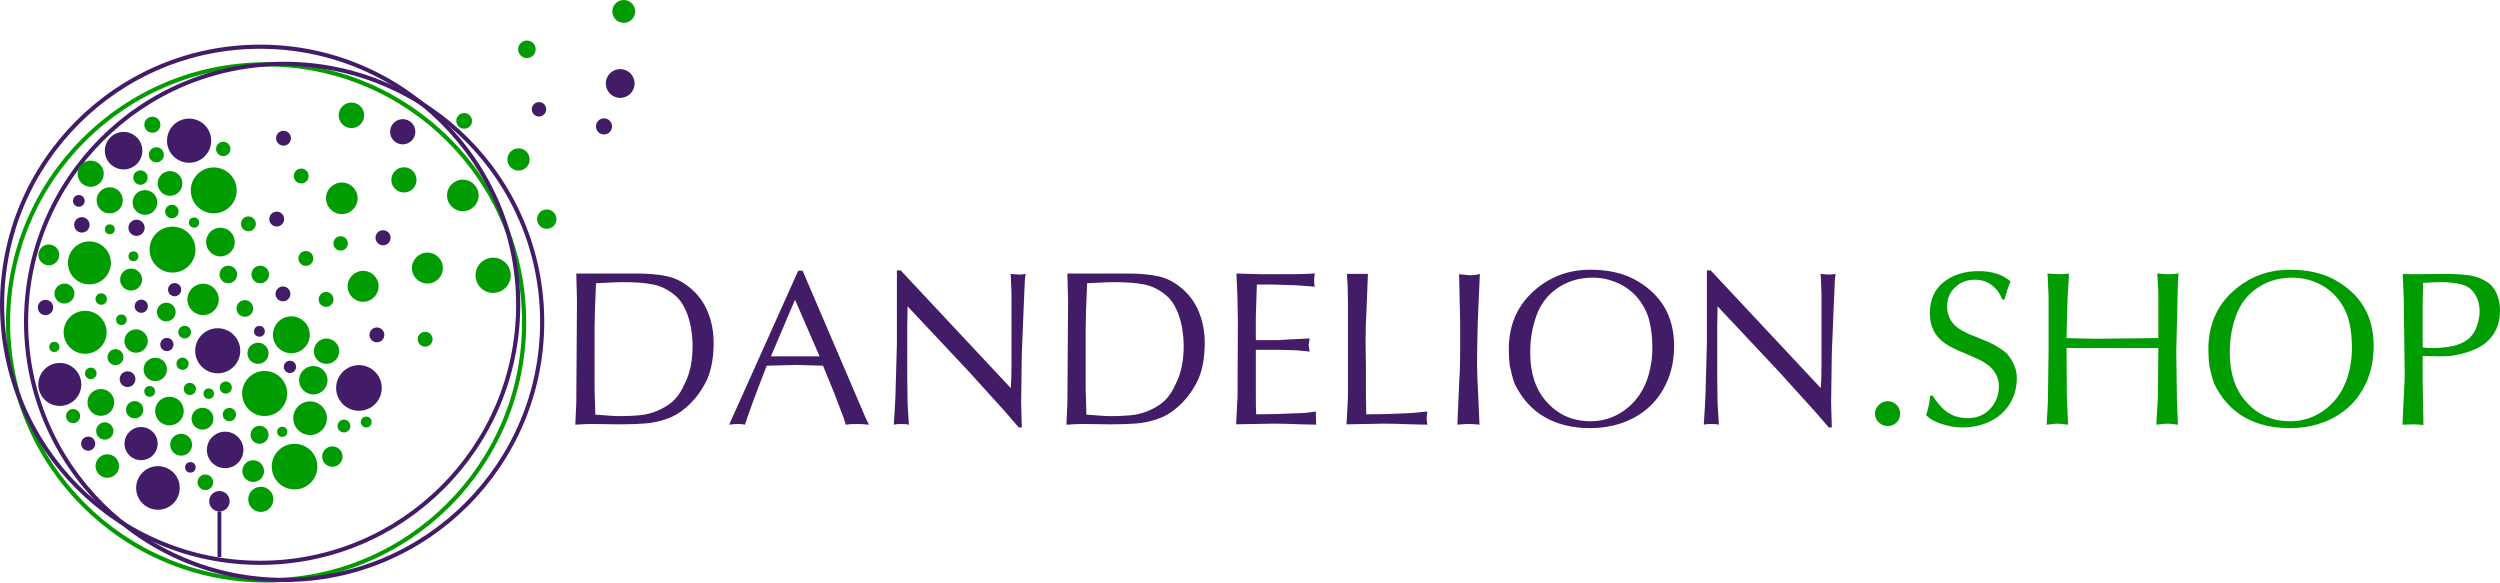
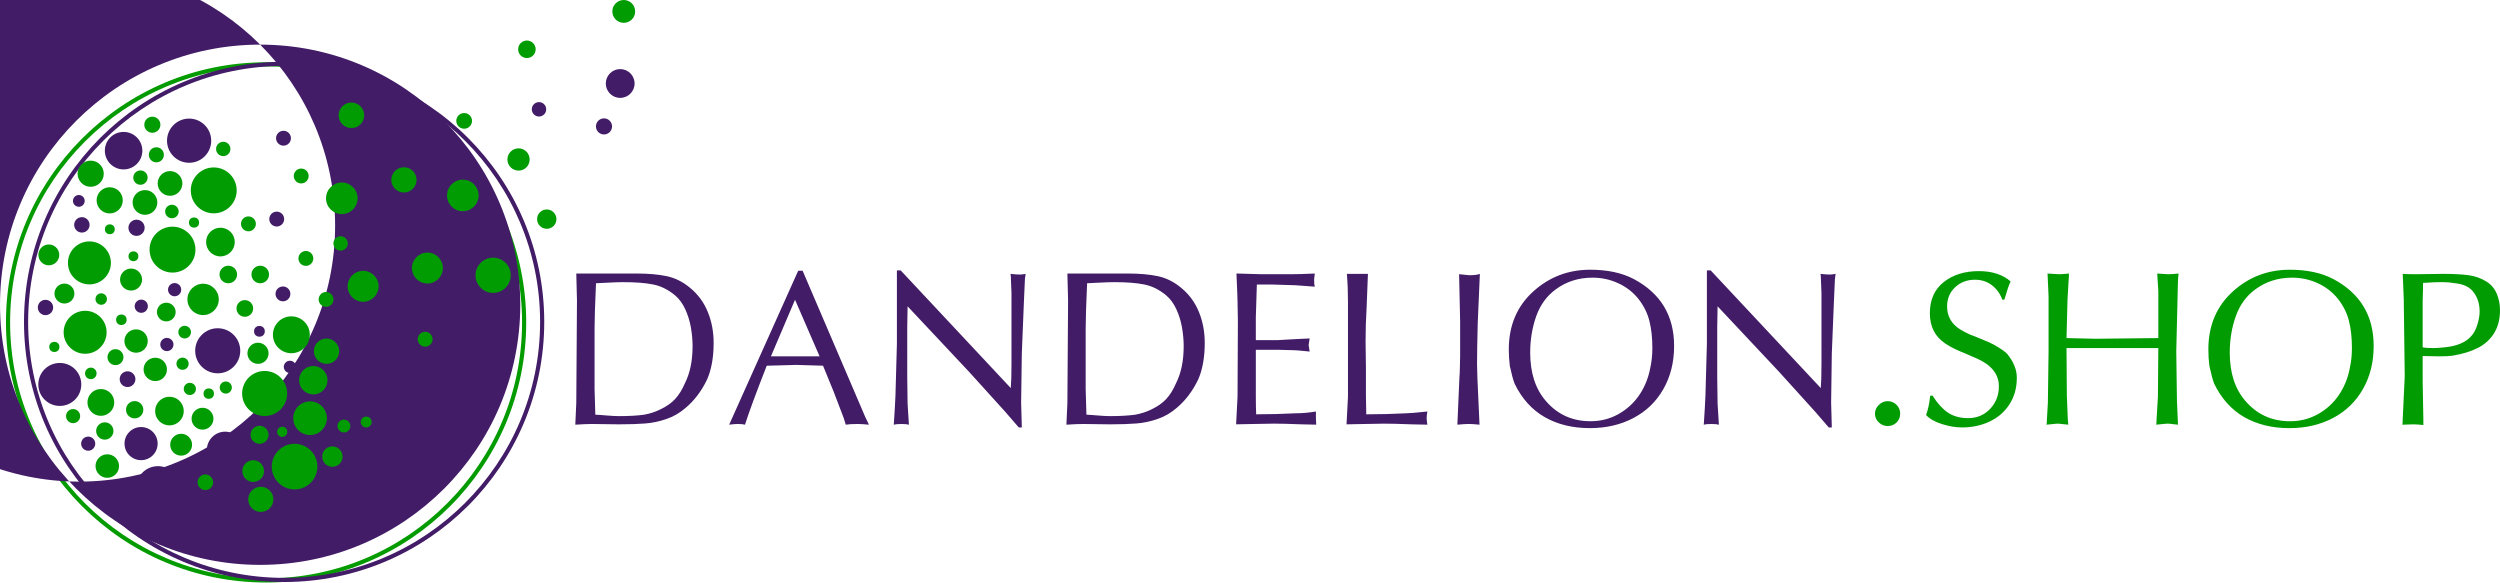
<svg xmlns="http://www.w3.org/2000/svg" xml:space="preserve" width="72.912mm" height="16.989mm" version="1.1" style="shape-rendering:geometricPrecision; text-rendering:geometricPrecision; image-rendering:optimizeQuality; fill-rule:evenodd; clip-rule:evenodd" viewBox="0 0 7281.71 1696.71">
  <defs>
    <style type="text/css">
   
    .fil6 {fill:none}
    .fil4 {fill:#019C02}
    .fil5 {fill:#049B00}
    .fil3 {fill:#421C67}
    .fil1 {fill:#019C02;fill-rule:nonzero}
    .fil2 {fill:#049B00;fill-rule:nonzero}
    .fil0 {fill:#421C67;fill-rule:nonzero}
   
  </style>
  </defs>
  <g id="Слой_x0020_1">
    <g id="_2253421854320">
      <g>
        <path class="fil0" d="M1733.97 1207.82c7.71,0.34 18.76,1.01 33.17,2.35 14.41,1.18 26.31,1.85 36.02,1.85 29.65,0 54.11,-1.51 73.38,-4.19 17.09,-3.18 32.5,-8.21 46.24,-15.08 18.44,-8.71 33.01,-18.93 43.73,-30.65 10.72,-11.56 20.26,-26.81 28.47,-45.91 14.92,-29.49 22.28,-65.67 22.28,-108.4 0,-16.92 -1.67,-34.84 -4.85,-53.77 -3.36,-18.78 -8.71,-36.53 -16.42,-53.12 -7.54,-16.75 -17.6,-30.32 -29.99,-40.88 -20.1,-16.58 -41.38,-27.13 -64,-31.5 -22.62,-4.52 -51.43,-6.7 -86.79,-6.7 -11.56,0 -25.47,0.51 -41.72,1.34 -16.42,0.84 -28.82,1.51 -37.53,1.85 -2.85,62.66 -4.18,106.89 -4.18,132.53l0 175.91 2.18 74.38zm-10.06 27.14c-10.89,0 -26.98,0.67 -48.25,2.01l2.85 -63.32 2.01 -298.73 -2.01 -78.24 16.26 0 128.66 0 30.15 0c34.53,0 64.01,2.52 88.3,7.7 24.47,5.19 46.92,16.43 67.52,33.52 23.45,19.1 40.71,42.55 52.1,70.53 11.4,27.81 17.1,57.81 17.1,90.3 0,42.06 -6.37,77.4 -18.95,106.39 -16.25,33.85 -37.02,61.32 -62.32,82.59 -17.09,14.91 -36.01,25.98 -56.63,32.84 -20.44,7.04 -40.88,11.4 -61.32,12.9 -20.27,1.68 -45.73,2.52 -76.23,2.52l-79.25 -1.01zm613.87 -446.32l182.11 425.21 11.06 23.12c-14.74,-1.34 -25.47,-2.01 -32.16,-2.01 -16.26,0 -27.98,0.67 -35.35,2.01l-5.87 -19.1 -29.15 -76.4 -31.16 -76.23 -77.4 -2.35 -86.62 2.35c-31.5,80.43 -52.61,137.72 -63.34,171.73 -4.52,-1.34 -11.88,-2.01 -21.94,-2.01 -5.36,0 -13.4,0.67 -24.13,2.01l201.05 -448.33 12.9 0zm49.43 249.3l-71.55 -164.87 -70.2 164.87 77.41 0 64.34 0zm225.17 -35.02l0 -215.28 11.06 0 316.82 338.6 3.85 4.18c1.34,-15.42 2.01,-38.87 2.01,-70.36l0 -206.25 -2.01 -50.93 -1.01 -5.18c12.23,1.34 21.61,2.01 28.31,2.01 2.69,0 8.04,-0.67 15.92,-2.01 -0.34,1.51 -0.67,3.85 -1.01,7.37 -0.33,3.35 -0.67,6.02 -1,7.53l-2.86 63.68 -6.19 152.62 -2.02 143.75 2.02 72.38 -8.88 0c-16.26,-18.77 -29.32,-34.02 -39.21,-45.41l-105.54 -116.61 -179.11 -190.82 -1 60.32 0 95.5 0 51.26 1 76.4 3.85 61.31c-4.69,-1.34 -12.06,-2.01 -21.95,-2.01 -10.22,0 -17.59,0.67 -22.11,2.01 2.51,-37.86 4.19,-66 4.86,-84.43l4.18 -149.63zm552.04 204.9c7.71,0.34 18.77,1.01 33.18,2.35 14.4,1.18 26.31,1.85 36.01,1.85 29.66,0 54.12,-1.51 73.39,-4.19 17.08,-3.18 32.5,-8.21 46.23,-15.08 18.44,-8.71 33.02,-18.93 43.73,-30.65 10.73,-11.56 20.27,-26.81 28.48,-45.91 14.91,-29.49 22.28,-65.67 22.28,-108.4 0,-16.92 -1.68,-34.84 -4.85,-53.77 -3.36,-18.78 -8.71,-36.53 -16.43,-53.12 -7.54,-16.75 -17.59,-30.32 -29.98,-40.88 -20.1,-16.58 -41.39,-27.13 -64.01,-31.5 -22.62,-4.52 -51.43,-6.7 -86.79,-6.7 -11.56,0 -25.46,0.51 -41.71,1.34 -16.43,0.84 -28.82,1.51 -37.54,1.85 -2.84,62.66 -4.18,106.89 -4.18,132.53l0 175.91 2.18 74.38zm-10.06 27.14c-10.89,0 -26.97,0.67 -48.24,2.01l2.84 -63.32 2.02 -298.73 -2.02 -78.24 16.26 0 128.66 0 30.16 0c34.52,0 64,2.52 88.3,7.7 24.47,5.19 46.91,16.43 67.52,33.52 23.45,19.1 40.71,42.55 52.1,70.53 11.4,27.81 17.09,57.81 17.09,90.3 0,42.06 -6.37,77.4 -18.94,106.39 -16.25,33.85 -37.02,61.32 -62.32,82.59 -17.09,14.91 -36.02,25.98 -56.63,32.84 -20.44,7.04 -40.89,11.4 -61.33,12.9 -20.26,1.68 -45.73,2.52 -76.23,2.52l-79.25 -1.01zm609.02 -436.27c14.74,0 36.85,-0.67 66.17,-2.01 0,2.01 -0.34,5.02 -1.01,9.05 -0.66,4.18 -0.84,7.54 -0.84,10.05 0,8.72 0.51,15.08 1.85,19.27 -6.36,-0.34 -15.08,-1.01 -26.14,-2.02 -11.06,-1 -21.28,-1.67 -30.99,-2.18l-64.34 -2.01 -47.25 0 -3.02 96.5 0 28.31 0 37.02 65.34 0 34.02 -2.01c6.7,-0.33 16.42,-0.84 28.98,-1.51 12.56,-0.51 22.12,-1.01 28.48,-1.34 -2.01,12.22 -3.02,18.59 -3.02,19.1 0,0.5 1.01,6.87 3.02,19.1 -24.12,-2.84 -43.22,-4.18 -57.47,-4.18l-35.01 -1.01 -28.31 0 -36.02 0 0 51.26 0 80.43c0,24.8 0.34,43.56 1.01,56.3 38.7,0 77.23,-1.01 115.6,-3.02 18.26,0 37.7,-1.68 58.3,-5.19 0,16.92 0.33,29.65 1,38.36l-44.39 -1c-34.68,-1.35 -61.15,-2.02 -79.25,-2.02 -6.03,0 -15.41,0.17 -27.98,0.51 -12.56,0.34 -22.11,0.5 -28.47,0.5 -5.36,0 -14.07,0.17 -25.98,0.5 -11.88,0.34 -21.11,0.51 -27.3,0.51l4.18 -80.42 1.01 -220.15 -1.01 -56.3c0,-7.7 -1.01,-35.17 -3.18,-82.42l69.53 2.01 92.48 0zm215.12 351.83c0,6.36 0.16,15.75 0.5,27.98 0.34,12.39 0.5,21.77 0.5,28.31 39.38,0 78.25,-1.01 116.61,-3.02 8.05,0 28.48,-1.68 61.32,-5.19 -1.34,8.21 -2.02,14.57 -2.02,19.27 0,3.18 0.68,9.55 2.02,19.1l-46.41 -1c-34.68,-1.35 -61.15,-2.02 -79.24,-2.02 -6.03,0 -15.42,0.17 -27.98,0.51 -12.57,0.34 -22.12,0.5 -28.48,0.5 -5.36,0 -14.07,0.17 -25.97,0.5 -12.06,0.34 -21.11,0.51 -27.31,0.51l4.18 -80.42 0 -276.45c0,-28.14 -1,-55.28 -3.18,-81.41l45.4 0 15.92 0 -3.85 98.34c-2.01,32.5 -3.02,65 -3.02,97.67 0,8.71 0.17,21.61 0.5,38.53 0.34,17.09 0.51,29.66 0.51,37.86l0 80.43zm325.7 -209.93c-1.35,53.61 -2.02,93.83 -2.02,120.46 0,4.18 0.17,10.73 0.51,19.59 0.33,8.89 0.5,15.42 0.5,19.6l6.19 136.71c-13.39,-1.34 -23.79,-2.01 -31.15,-2.01 -7.21,0 -18.44,0.67 -33.35,2.01l6.03 -138.72c0.67,-6.7 1.17,-16.92 1.34,-30.65 0.17,-13.75 0.34,-23.97 0.67,-30.67l0 -54.11 0 -47.42 -3.02 -136.71c18.27,2.02 27.98,3.02 29.32,3.02 14.74,0 25.13,-1.34 31.16,-4.01l-6.19 142.9zm468.43 -69.53c-15.91,-19.93 -35.68,-35.35 -59.14,-46.07 -23.62,-10.9 -48.42,-16.25 -74.72,-16.25 -40.88,0 -76.73,11.39 -107.39,34.18 -26.14,19.1 -45.07,45.07 -56.8,78.07 -11.72,33.02 -17.59,68.36 -17.59,105.89 0,59.47 15.41,106.55 46.07,141.57 33.84,39.04 76.9,58.47 129.67,58.47 29.32,0 56.13,-6.87 80.76,-20.43 24.63,-13.75 45.07,-32.18 60.99,-55.46 15.92,-23.29 26.64,-49.6 32.17,-78.92 4.18,-18.77 6.19,-38.03 6.19,-58.13 0,-29.82 -2.85,-56.13 -8.54,-78.75 -5.53,-22.61 -16.09,-44.06 -31.67,-64.17zm-14.24 -58.47c78.58,41.73 117.78,106.73 117.78,195.19 0,47.08 -10.39,88.79 -31.16,125.32 -20.77,36.53 -49.76,64.68 -86.96,84.28 -37.18,19.76 -79.74,29.65 -127.32,29.65 -50.25,0 -93.99,-10.72 -131.35,-32 -37.36,-21.45 -66.68,-53.95 -87.8,-97.51 -4.01,-10.22 -8.71,-27.3 -13.9,-51.42 -2.01,-16.09 -3.02,-32.35 -3.02,-48.26 0,-70.04 24.13,-126.67 72.38,-169.89 46.41,-41.55 101.37,-62.32 164.7,-62.32 50.1,0 92.31,9.05 126.66,26.97zm213.27 190.32l0 -215.28 11.06 0 316.83 338.6 3.85 4.18c1.34,-15.42 2.01,-38.87 2.01,-70.36l0 -206.25 -2.01 -50.93 -1.01 -5.18c12.24,1.34 21.62,2.01 28.31,2.01 2.69,0 8.05,-0.67 15.92,-2.01 -0.33,1.51 -0.66,3.85 -1,7.37 -0.34,3.35 -0.67,6.02 -1.01,7.53l-2.85 63.68 -6.2 152.62 -2.01 143.75 2.01 72.38 -8.87 0c-16.26,-18.77 -29.33,-34.02 -39.21,-45.41l-105.55 -116.61 -179.1 -190.82 -1.01 60.32 0 95.5 0 51.26 1.01 76.4 3.85 61.31c-4.69,-1.34 -12.06,-2.01 -21.95,-2.01 -10.22,0 -17.6,0.67 -22.12,2.01 2.52,-37.86 4.19,-66 4.86,-84.43l4.18 -149.63z" />
        <path class="fil1" d="M5461.22 1204.81c0,-9.55 3.7,-18.1 11.24,-25.3 7.36,-7.36 16.08,-11.06 25.8,-11.06 9.88,0 18.43,3.52 25.64,10.56 7.2,7.03 10.72,15.75 10.72,25.8 0,10.4 -3.52,18.94 -10.56,25.81 -7.03,6.87 -15.58,10.39 -25.8,10.39 -9.72,0 -18.44,-3.52 -25.8,-10.56 -7.54,-7.04 -11.24,-15.58 -11.24,-25.64zm167.88 -52.26c13.39,21.61 28.13,37.86 44.05,48.92 16.09,10.89 35.69,16.42 59.31,16.42 25.97,0 47.25,-9.05 64.17,-26.98 16.92,-18.1 25.47,-39.87 25.47,-65.51 0,-35.18 -21.45,-62.32 -64.34,-81.25 -9.55,-4.36 -20.27,-9.05 -32.34,-14.08 -12.22,-4.85 -22.95,-9.55 -32.34,-14.07 -9.38,-4.52 -18.43,-9.55 -26.81,-15.24 -30.15,-20.11 -45.23,-49.6 -45.23,-88.47 0,-39.21 13.57,-69.53 40.55,-90.8 26.97,-21.28 60.98,-31.84 102.03,-31.84 38.87,0 69.7,10.06 92.66,29.99 -5.03,10.39 -11.07,28.14 -18.28,53.28l-5.85 0c-6.54,-17.76 -16.76,-32 -30.66,-42.39 -13.91,-10.56 -30.16,-15.75 -48.93,-15.75 -22.95,0 -42.22,7.2 -57.8,21.78 -15.59,14.57 -23.46,33.17 -23.46,55.62 0,24.47 9.05,44.23 26.98,59.31 7.37,6.03 15.91,11.39 25.3,15.91 9.55,5.19 17.93,8.89 25.14,11.07 6.19,2.68 11.88,5.02 17.25,7.03 5.36,2.01 9.38,3.69 11.89,5.02 5.36,2.36 10.72,4.52 16.09,6.7 5.36,2.35 9.71,4.52 13.23,6.54 20.94,11.89 34.18,21.1 39.87,27.98 18.27,22.61 27.31,45.39 27.31,68.51 0,29.49 -7.04,55.12 -21.28,77.07 -14.07,22.12 -33.34,38.87 -57.8,50.43 -24.29,11.56 -51.27,17.26 -80.76,17.26 -17.76,0 -37.19,-3.19 -57.96,-9.72 -20.94,-6.53 -36.36,-15.42 -46.58,-26.48 5.69,-14.91 9.72,-33.68 12.06,-56.29l7.04 0zm390.02 -138.73l1.01 139.73 2.85 69.36 1.34 14.07c-18.26,-2.01 -27.97,-3.02 -29.32,-3.02 -4.01,0 -9.88,0.51 -17.42,1.35 -7.54,0.83 -13.07,1.34 -16.93,1.67 0.84,-2.68 1.35,-7.2 1.35,-14.07l2.84 -51.26 2.02 -149.95 0 -24.97 0 -132.86 -3.02 -67.18c3.69,0 9.22,0.34 16.42,1.01 7.38,0.66 13.07,1 16.76,1 7.37,0 17.09,-0.67 29.15,-2.01 0,8.04 -0.34,14.07 -0.84,18.1l-3.35 58.29 -2.86 111.59 83.43 2.01 183.96 -2.01 0 -136.71 -3.19 -51.26c3.36,0 8.55,0.34 15.75,1.01 7.21,0.66 12.73,1 16.42,1 6.7,0 16.76,-0.67 30.16,-2.01 -0.34,1.85 -0.67,4.68 -1.01,8.88 -0.17,4.01 -0.5,7.2 -0.84,9.22l-5.02 209.09 2.01 144.58 3.02 68.52c-3.85,-0.33 -8.88,-0.84 -15.08,-1.67 -6.19,-0.84 -10.89,-1.35 -14.23,-1.35 -4.02,0 -9.89,0.51 -17.43,1.35 -7.54,0.83 -13.06,1.34 -16.76,1.67 0.68,-2.68 1.01,-7.2 1.01,-14.07l4.01 -66.51 1.18 -142.58 -267.39 0zm791.12 -142.74c-15.91,-19.93 -35.68,-35.35 -59.14,-46.07 -23.62,-10.9 -48.42,-16.25 -74.72,-16.25 -40.88,0 -76.73,11.39 -107.38,34.18 -26.15,19.1 -45.08,45.07 -56.81,78.07 -11.72,33.02 -17.59,68.36 -17.59,105.89 0,59.47 15.41,106.55 46.07,141.57 33.85,39.04 76.9,58.47 129.67,58.47 29.32,0 56.13,-6.87 80.76,-20.43 24.63,-13.75 45.07,-32.18 60.99,-55.46 15.92,-23.29 26.64,-49.6 32.17,-78.92 4.18,-18.77 6.19,-38.03 6.19,-58.13 0,-29.82 -2.85,-56.13 -8.54,-78.75 -5.53,-22.61 -16.09,-44.06 -31.67,-64.17zm-14.24 -58.47c78.58,41.73 117.78,106.73 117.78,195.19 0,47.08 -10.38,88.79 -31.15,125.32 -20.77,36.53 -49.77,64.68 -86.97,84.28 -37.18,19.76 -79.74,29.65 -127.32,29.65 -50.25,0 -93.99,-10.72 -131.35,-32 -37.36,-21.45 -66.68,-53.95 -87.8,-97.51 -4.01,-10.22 -8.71,-27.3 -13.9,-51.42 -2.01,-16.09 -3.01,-32.35 -3.01,-48.26 0,-70.04 24.12,-126.67 72.37,-169.89 46.41,-41.55 101.37,-62.32 164.7,-62.32 50.1,0 92.31,9.05 126.66,26.97zm260.52 271.42l0 28.31 2.02 111.59 0 14.07c-12.06,-1.34 -21.78,-2.01 -28.98,-2.01 -3.52,0 -8.89,0.16 -15.92,0.5 -7.04,0.34 -12.56,0.5 -16.43,0.5 0.85,-3.35 1.18,-8.71 1.18,-16.25l5.86 -124.31 -2.85 -225.35 -3.02 -73.37c8.72,0.66 21.78,1 39.04,1l78.41 -1c28.98,0 53.44,1.17 73.22,3.68 19.77,2.52 38.03,9.05 54.62,19.6 16.76,10.73 27.97,27.31 33.85,50.1 2.85,9.73 4.18,20.61 4.18,33.18 0,26.97 -6.37,50.1 -19.11,69.36 -12.05,17.93 -28.14,31.67 -48.42,41.22 -17.76,9.05 -41.21,16.08 -70.36,21.11 -8.55,1.33 -21.62,2.01 -38.87,2.01 -5.53,0 -13.41,-0.17 -24.13,-0.5 -10.56,-0.34 -18.77,-0.51 -24.3,-0.51l0 47.08zm0 -207.74l0 135.36c6.03,1.51 16.42,2.18 31.17,2.18 7.7,0 18.77,-0.67 33.17,-2.18 35.52,-3.52 61.49,-14.57 77.41,-33.01 7.04,-7.54 12.89,-18.43 17.26,-32.34 4.52,-14.07 6.86,-26.97 6.86,-38.87 0,-24.29 -7.03,-44.39 -21.1,-60.48 -10.56,-12.22 -27.64,-19.59 -51.27,-22.11 -12.56,-2.01 -24.63,-3.19 -36.01,-3.19 -14.74,0 -33.52,0.84 -56.47,2.35l0 14.92 -1.01 37.36z" />
      </g>
      <g>
        <path class="fil2" d="M774.99 181.36c209.23,0 398.64,84.8 535.75,221.92 137.11,137.11 221.92,326.54 221.92,535.75 0,209.23 -84.81,398.64 -221.92,535.75 -137.11,137.11 -326.53,221.91 -535.75,221.91 -209.23,0 -398.64,-84.8 -535.75,-221.91 -137.11,-137.11 -221.92,-326.53 -221.92,-535.75 0,-209.22 84.81,-398.64 221.92,-535.75 137.11,-137.12 326.53,-221.92 535.75,-221.92zm527.21 230.47c-134.92,-134.92 -321.32,-218.38 -527.21,-218.38 -205.89,0 -392.29,83.45 -527.21,218.38 -134.92,134.92 -218.38,321.32 -218.38,527.21 0,205.89 83.45,392.28 218.38,527.21 134.91,134.91 321.31,218.37 527.21,218.37 205.88,0 392.28,-83.45 527.21,-218.37 134.91,-134.92 218.37,-321.31 218.37,-527.21 0,-205.88 -83.45,-392.28 -218.37,-527.21z" />
        <path class="fil0" d="M827.52 179.88c209.22,0 398.64,84.81 535.75,221.92 137.11,137.11 221.91,326.53 221.91,535.75 0,209.23 -84.8,398.64 -221.91,535.75 -137.11,137.11 -326.54,221.91 -535.75,221.91 -209.23,0 -398.65,-84.8 -535.75,-221.91 -137.11,-137.11 -221.92,-326.53 -221.92,-535.75 0,-209.23 84.81,-398.64 221.92,-535.75 137.11,-137.11 326.53,-221.92 535.75,-221.92zm527.21 230.47c-134.92,-134.92 -321.32,-218.38 -527.21,-218.38 -205.89,0 -392.29,83.45 -527.21,218.38 -134.92,134.92 -218.38,321.32 -218.38,527.21 0,205.89 83.45,392.28 218.38,527.21 134.91,134.91 321.31,218.37 527.21,218.37 205.88,0 392.28,-83.45 527.21,-218.37 134.91,-134.92 218.37,-321.31 218.37,-527.21 0,-205.88 -83.45,-392.28 -218.37,-527.21z" />
-         <path class="fil0" d="M757.68 129.99c209.23,0 398.64,84.81 535.75,221.92 137.11,137.11 221.92,326.53 221.92,535.75 0,209.22 -84.81,398.64 -221.92,535.75 -137.11,137.11 -326.54,221.92 -535.75,221.92 -209.23,0 -398.64,-84.81 -535.75,-221.92 -137.11,-137.11 -221.92,-326.53 -221.92,-535.75 0,-209.22 84.81,-398.64 221.92,-535.75 137.11,-137.11 326.54,-221.92 535.75,-221.92zm527.21 230.47c-134.92,-134.92 -321.32,-218.38 -527.21,-218.38 -205.88,0 -392.28,83.45 -527.21,218.38 -134.92,134.92 -218.38,321.32 -218.38,527.21 0,205.89 83.45,392.28 218.38,527.21 134.92,134.92 321.32,218.38 527.21,218.38 205.88,0 392.28,-83.45 527.21,-218.38 134.92,-134.92 218.38,-321.32 218.38,-527.21 0,-205.88 -83.45,-392.28 -218.38,-527.21z" />
+         <path class="fil0" d="M757.68 129.99c209.23,0 398.64,84.81 535.75,221.92 137.11,137.11 221.92,326.53 221.92,535.75 0,209.22 -84.81,398.64 -221.92,535.75 -137.11,137.11 -326.54,221.92 -535.75,221.92 -209.23,0 -398.64,-84.81 -535.75,-221.92 -137.11,-137.11 -221.92,-326.53 -221.92,-535.75 0,-209.22 84.81,-398.64 221.92,-535.75 137.11,-137.11 326.54,-221.92 535.75,-221.92zc-134.92,-134.92 -321.32,-218.38 -527.21,-218.38 -205.88,0 -392.28,83.45 -527.21,218.38 -134.92,134.92 -218.38,321.32 -218.38,527.21 0,205.89 83.45,392.28 218.38,527.21 134.92,134.92 321.32,218.38 527.21,218.38 205.88,0 392.28,-83.45 527.21,-218.38 134.92,-134.92 218.38,-321.32 218.38,-527.21 0,-205.88 -83.45,-392.28 -218.38,-527.21z" />
        <circle class="fil3" cx="359.96" cy="438.86" r="54.63" />
        <circle class="fil4" cx="443.7" cy="363.31" r="23.45" />
        <circle class="fil4" cx="455.38" cy="450.93" r="21.97" />
        <circle class="fil4" cx="409.06" cy="517.3" r="20.91" />
        <circle class="fil4" cx="650.23" cy="433.84" r="20.91" />
        <circle class="fil3" cx="550.78" cy="409.78" r="64.36" />
        <circle class="fil4" cx="622.5" cy="554.56" r="66.86" />
        <circle class="fil4" cx="502.43" cy="727.08" r="66.86" />
        <circle class="fil4" cx="260.38" cy="765.76" r="62.6" />
        <circle class="fil4" cx="247.91" cy="967.85" r="62.6" />
        <circle class="fil3" cx="174.15" cy="1119.77" r="62.6" />
        <circle class="fil3" cx="634.1" cy="1021.72" r="65.63" />
        <circle class="fil4" cx="770.8" cy="1146.12" r="65.63" />
        <circle class="fil4" cx="848.57" cy="975.13" r="53.71" />
        <circle class="fil3" cx="1045.46" cy="1129.98" r="66.45" />
        <circle class="fil4" cx="857.93" cy="1359.12" r="66.45" />
        <circle class="fil3" cx="655.69" cy="1310.51" r="53.18" />
        <circle class="fil3" cx="460.01" cy="1421.28" r="63.51" />
        <circle class="fil3" cx="410.88" cy="1292.1" r="48.26" />
        <circle class="fil4" cx="312.45" cy="1357.47" r="34.28" />
        <circle class="fil3" cx="256.85" cy="1292.28" r="20.58" />
        <circle class="fil5" cx="212.86" cy="1212" r="20.58" />
        <circle class="fil4" cx="305.21" cy="1255.34" r="25.22" />
        <circle class="fil4" cx="392.22" cy="1193.43" r="25.22" />
        <circle class="fil4" cx="293.7" cy="1172.16" r="39.06" />
        <circle class="fil4" cx="264.44" cy="1087.57" r="16.84" />
        <circle class="fil4" cx="158.24" cy="1010.5" r="14.8" />
        <circle class="fil4" cx="336.3" cy="1040.29" r="23.29" />
        <circle class="fil3" cx="132.43" cy="895.62" r="22.35" />
        <circle class="fil4" cx="187.63" cy="855.04" r="29.03" />
        <circle class="fil4" cx="142.15" cy="742.45" r="30.39" />
        <circle class="fil4" cx="381.74" cy="814.28" r="32.05" />
        <circle class="fil4" cx="294.78" cy="871.04" r="16.72" />
        <circle class="fil4" cx="353.48" cy="931.39" r="15.35" />
        <circle class="fil3" cx="411.46" cy="891.93" r="19.24" />
        <circle class="fil3" cx="508.58" cy="843.73" r="19.24" />
        <circle class="fil4" cx="537.83" cy="967.39" r="18.43" />
        <circle class="fil4" cx="531.7" cy="1059.44" r="17.77" />
        <circle class="fil4" cx="552.93" cy="1132.82" r="17.77" />
        <circle class="fil4" cx="607.99" cy="1146.55" r="15.18" />
        <circle class="fil4" cx="657.59" cy="1128.78" r="17.66" />
-         <circle class="fil4" cx="668.11" cy="1207.54" r="19.44" />
        <circle class="fil4" cx="589.82" cy="1219.56" r="31.87" />
        <circle class="fil4" cx="527.54" cy="1295.32" r="31.87" />
        <circle class="fil4" cx="493.5" cy="1197.32" r="41.74" />
-         <circle class="fil4" cx="435.88" cy="1140.07" r="15.66" />
        <circle class="fil3" cx="371.47" cy="1104.41" r="22.92" />
        <circle class="fil3" cx="554.49" cy="1361.28" r="15.32" />
        <circle class="fil4" cx="598.13" cy="1404.71" r="22.73" />
        <circle class="fil3" cx="639.07" cy="1459.97" r="29.79" />
        <circle class="fil4" cx="759.61" cy="1454.48" r="36.65" />
        <circle class="fil4" cx="737.43" cy="1372.14" r="31.66" />
        <circle class="fil4" cx="755.97" cy="1266.47" r="26.21" />
        <circle class="fil4" cx="822.01" cy="1257.78" r="14.74" />
        <circle class="fil4" cx="1001.78" cy="1240.95" r="18.72" />
        <circle class="fil4" cx="1066.7" cy="1229.2" r="15.84" />
        <circle class="fil6" cx="1023.18" cy="1297.27" r="15.84" />
        <circle class="fil4" cx="968.08" cy="1329.94" r="29.73" />
        <circle class="fil4" cx="903.12" cy="1218.1" r="48.99" />
        <circle class="fil4" cx="912.53" cy="1107.47" r="41.39" />
        <circle class="fil4" cx="951.04" cy="1022.98" r="36.89" />
        <circle class="fil4" cx="751.42" cy="1029.05" r="30.82" />
        <circle class="fil3" cx="844.46" cy="1068.56" r="17.89" />
        <circle class="fil3" cx="755.6" cy="965.01" r="15.68" />
        <circle class="fil4" cx="713.06" cy="898.42" r="24.3" />
        <circle class="fil4" cx="591.52" cy="872.07" r="45.67" />
        <circle class="fil4" cx="484.29" cy="908.91" r="27.25" />
        <circle class="fil4" cx="388.6" cy="746.45" r="14.35" />
        <circle class="fil4" cx="319.85" cy="667.81" r="14.35" />
        <circle class="fil3" cx="397.68" cy="663.47" r="23.61" />
        <circle class="fil3" cx="238.44" cy="654.97" r="22.47" />
        <circle class="fil3" cx="229.56" cy="585.15" r="17.11" />
        <circle class="fil4" cx="264.07" cy="505.97" r="38.12" />
        <circle class="fil4" cx="319.47" cy="583.53" r="38.12" />
        <circle class="fil4" cx="495.19" cy="534.3" r="36.01" />
        <circle class="fil4" cx="422.22" cy="589.64" r="36.01" />
        <circle class="fil4" cx="500.69" cy="616.05" r="19.7" />
        <circle class="fil4" cx="565.13" cy="648.23" r="14.82" />
        <circle class="fil4" cx="723.53" cy="652.05" r="21.68" />
        <circle class="fil4" cx="641.97" cy="705.02" r="41.78" />
        <circle class="fil3" cx="805.97" cy="638.1" r="21.68" />
        <circle class="fil4" cx="877.28" cy="512.62" r="21.68" />
        <circle class="fil4" cx="890.85" cy="752.75" r="21.68" />
        <circle class="fil4" cx="757.98" cy="799.51" r="25.58" />
        <circle class="fil4" cx="664.95" cy="799.51" r="25.58" />
        <circle class="fil3" cx="824.09" cy="856.02" r="21.65" />
        <circle class="fil4" cx="949.74" cy="872.12" r="21.65" />
        <circle class="fil3" cx="1097.77" cy="975.41" r="21.65" />
        <circle class="fil4" cx="1238.28" cy="988.08" r="21.65" />
        <circle class="fil4" cx="1057.62" cy="833.91" r="45.08" />
        <circle class="fil4" cx="1244.86" cy="780.78" r="45.08" />
        <circle class="fil4" cx="992.07" cy="709.02" r="21" />
        <circle class="fil3" cx="1115.72" cy="692.54" r="21.99" />
        <circle class="fil4" cx="1436.33" cy="801.82" r="51.32" />
        <circle class="fil4" cx="1348.02" cy="569.26" r="46.03" />
        <circle class="fil4" cx="995.57" cy="577.59" r="46.03" />
        <circle class="fil4" cx="1176.49" cy="523.93" r="36.76" />
        <circle class="fil3" cx="825.69" cy="402.57" r="21.68" />
        <circle class="fil3" cx="1172.96" cy="383.73" r="36.76" />
        <circle class="fil4" cx="1023.54" cy="335.87" r="37.22" />
        <circle class="fil3" cx="1569.94" cy="318.39" r="21" />
        <circle class="fil4" cx="1351.93" cy="352.09" r="22.89" />
        <circle class="fil4" cx="1510.32" cy="464.52" r="32.42" />
        <circle class="fil3" cx="1759.23" cy="368.19" r="23.46" />
        <circle class="fil3" cx="1806.4" cy="243.17" r="41.94" />
        <circle class="fil4" cx="1534.66" cy="143.57" r="25.52" />
        <circle class="fil4" cx="1816.76" cy="33.25" r="33.25" />
        <circle class="fil4" cx="1592.53" cy="638.27" r="28.18" />
        <rect class="fil3" x="633.51" y="1489.75" width="11.12" height="132.58" />
        <circle class="fil3" cx="486.02" cy="1003.48" r="19.24" />
        <circle class="fil4" cx="396.35" cy="993.37" r="34.04" />
        <circle class="fil4" cx="452.22" cy="1076" r="34.04" />
      </g>
    </g>
  </g>
</svg>